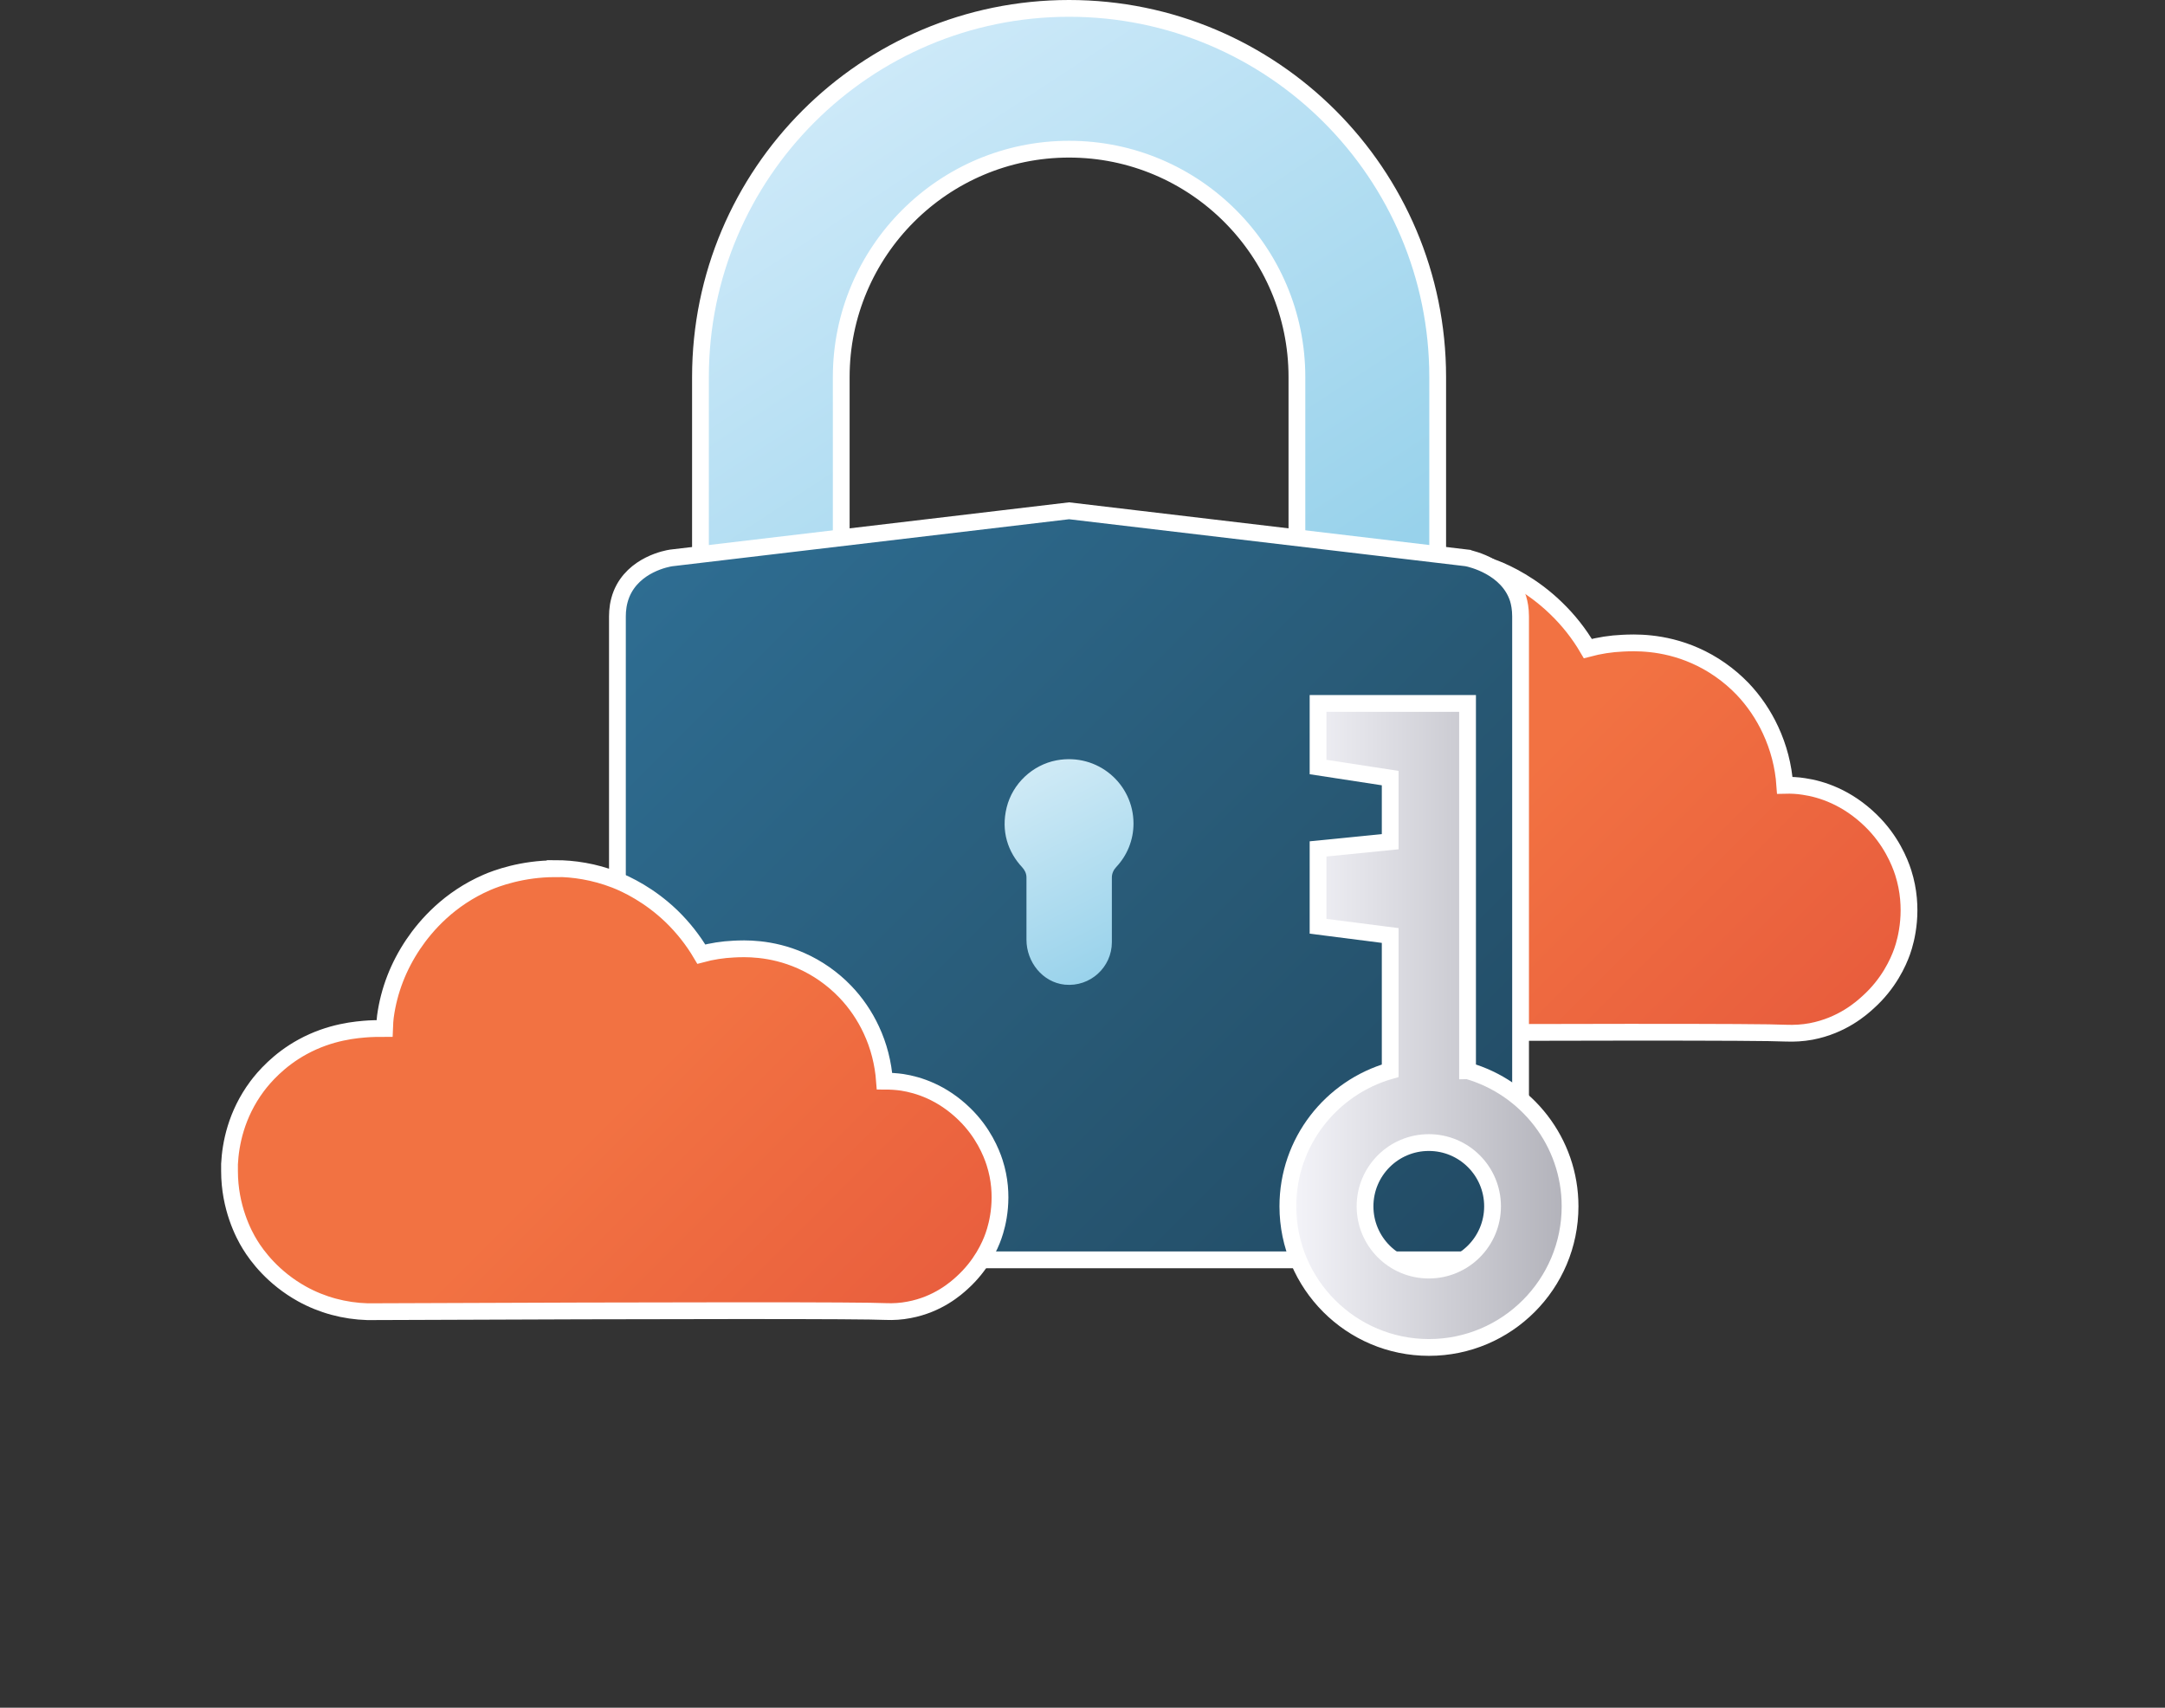
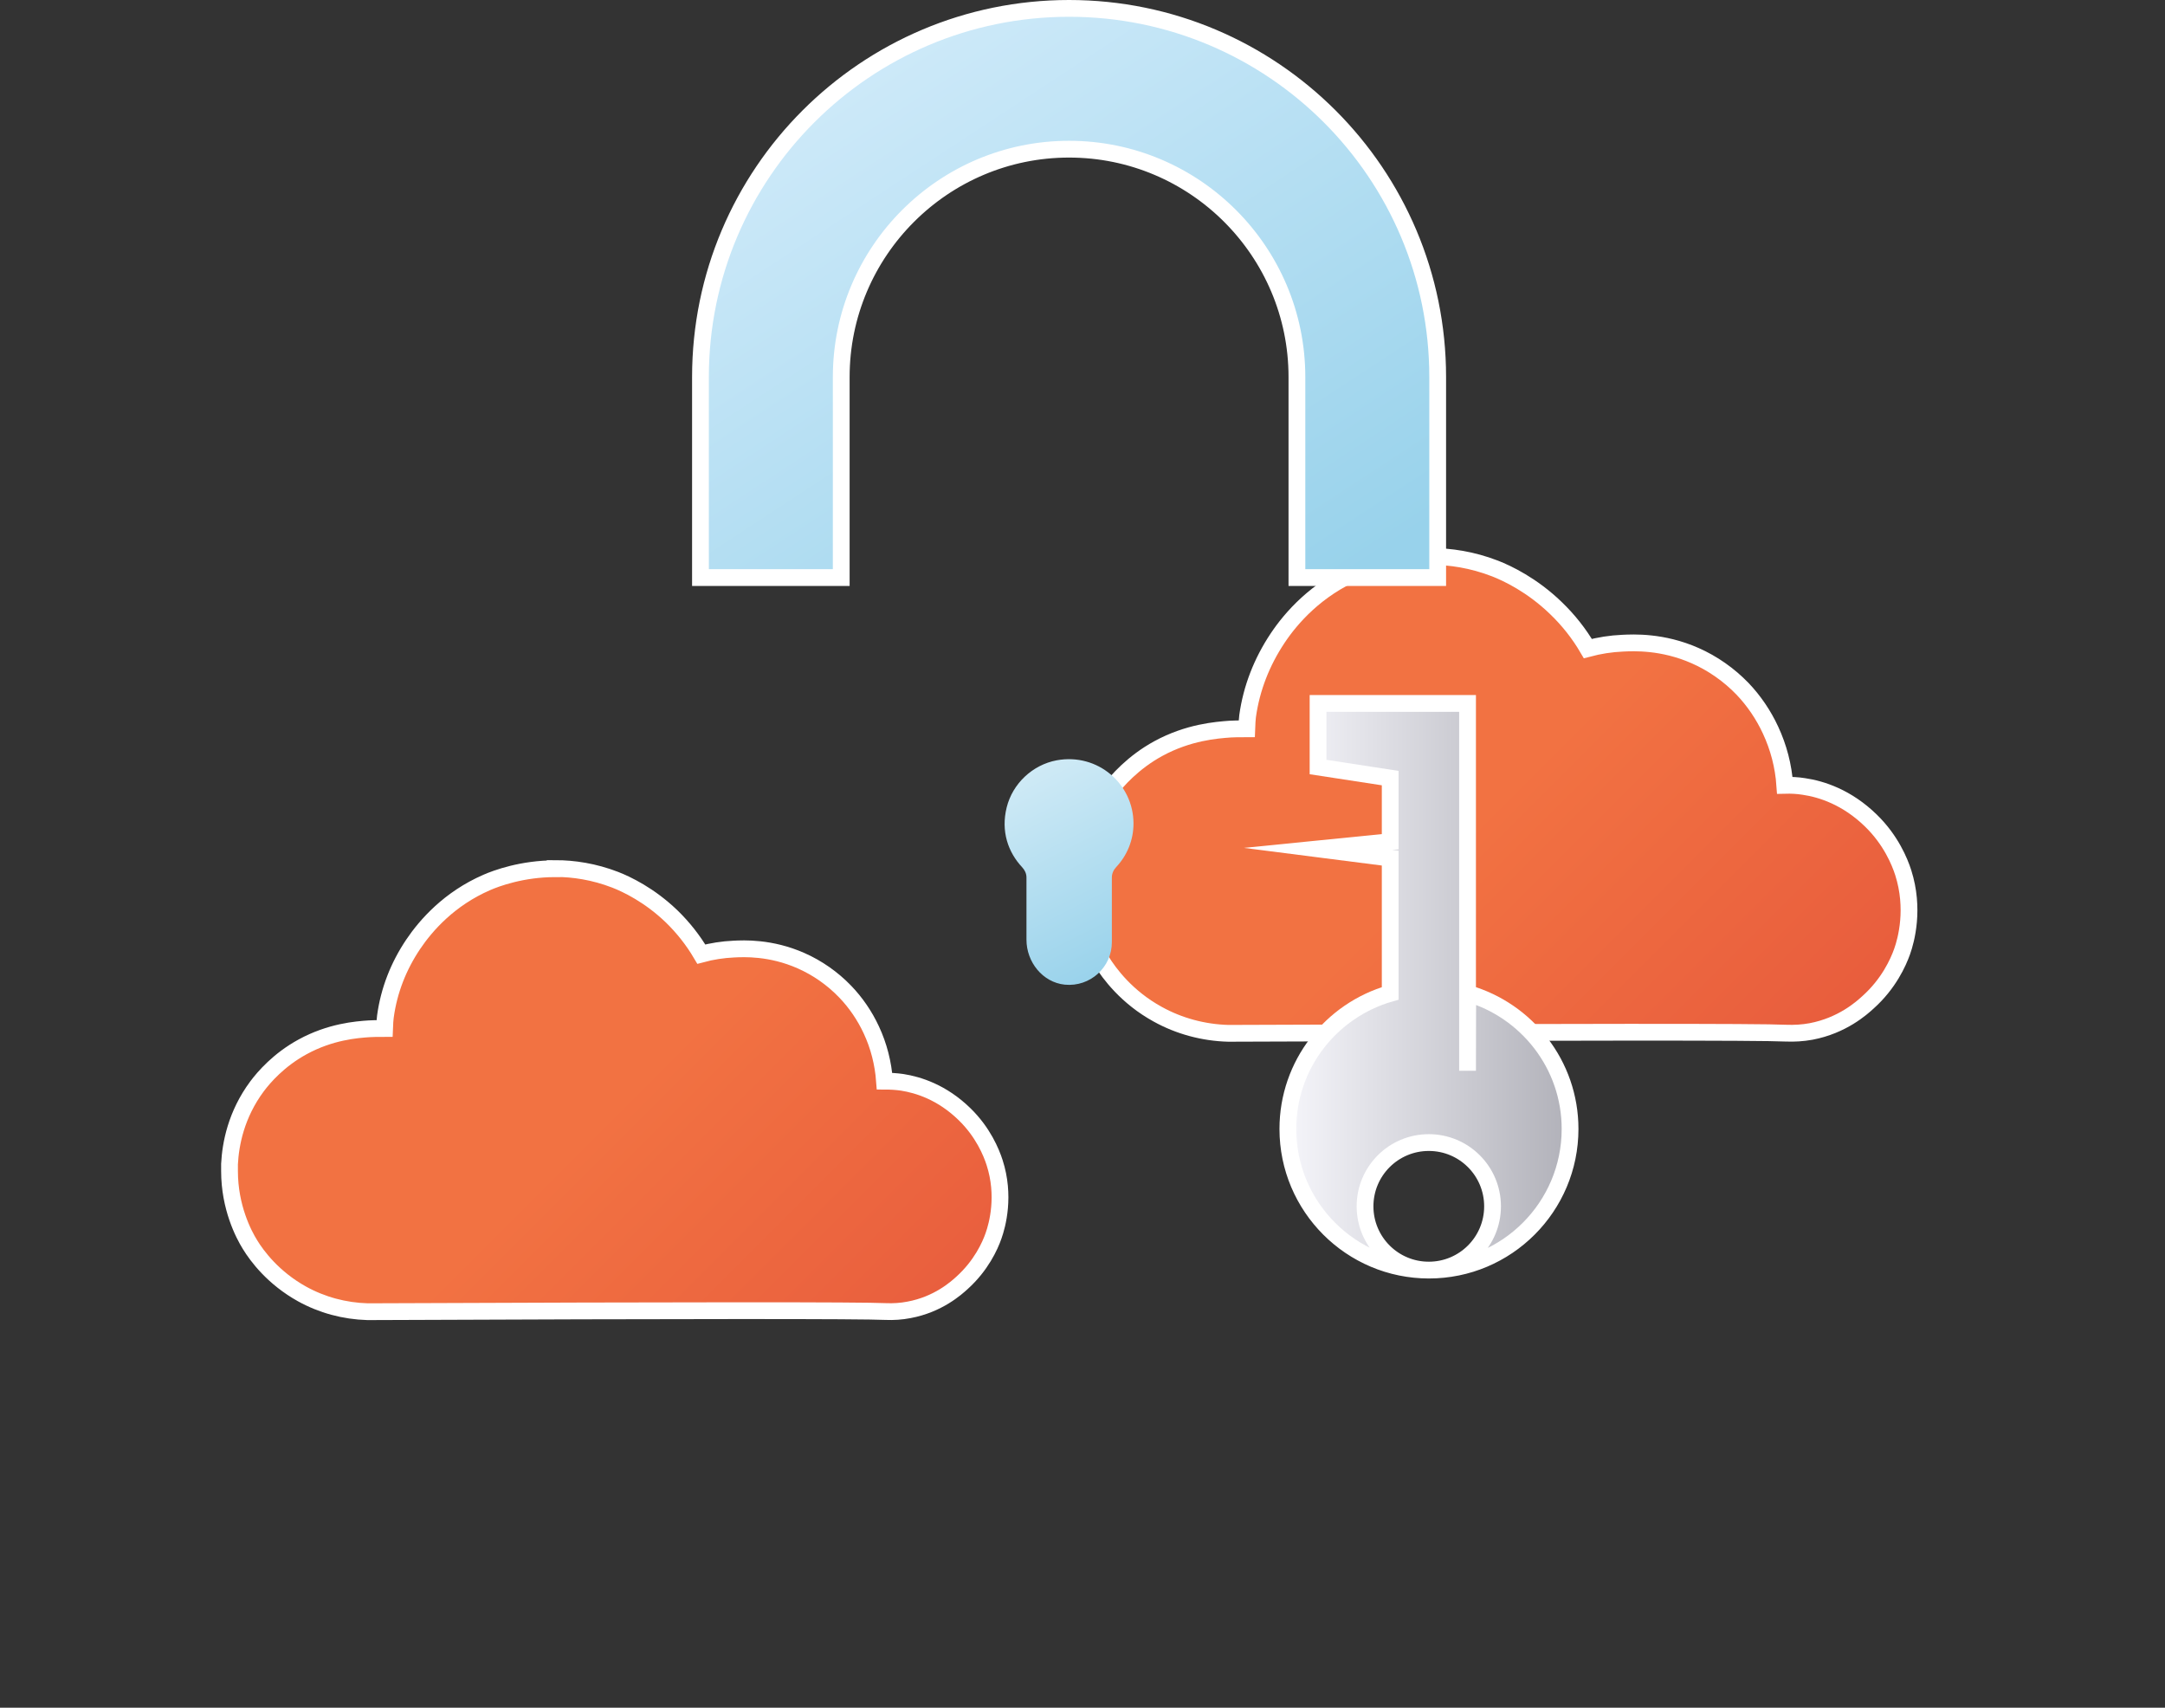
<svg xmlns="http://www.w3.org/2000/svg" xmlns:xlink="http://www.w3.org/1999/xlink" id="a" width="129.04" height="101.77" viewBox="0 0 129.04 101.77">
  <rect x="0" y="0" width="129.04" height="101.77" fill="#333333" stroke="none" />
  <defs>
    <linearGradient id="b" x1="64.35" y1="47.4" x2="113.78" y2="47.4" gradientUnits="userSpaceOnUse">
      <stop offset="0" stop-color="#e85d3d" />
      <stop offset="1" stop-color="#f27242" />
    </linearGradient>
    <clipPath id="c">
      <path d="m85.25,33.19c-2.12,0-3.77.61-4.39.88-2.4,1.04-3.89,2.73-4.71,3.96-.94,1.41-1.56,2.98-1.79,4.65-.02.14-.04.46-.05.75-.43,0-.86.01-.99.02-.81.06-2.48.18-4.28,1.16-1.52.83-2.48,1.94-2.92,2.52-1.34,1.81-1.7,3.71-1.76,4.98,0,.14-.01.28-.01.42v.03c0,2.33.9,4.06,1.31,4.72.46.74,1.5,2.15,3.34,3.16,1.28.71,2.73,1.1,4.21,1.14,20.77-.08,31.64-.09,33.24-.01.5.02,1-.01,1.49-.1,1.86-.35,3.02-1.39,3.4-1.74,1.23-1.1,1.8-2.37,2.03-3.02.25-.7.75-2.56.07-4.7-.21-.66-.74-1.95-1.92-3.1-1.44-1.41-2.97-1.89-4-2.04-.37-.06-.75-.08-1.14-.07-.08-1.15-.37-2.26-.85-3.29-.42-.91-1-1.76-1.67-2.46-.8-.83-1.78-1.52-2.83-1.98-1.95-.86-3.67-.77-4.32-.74-.7.03-1.39.14-2.07.32-.52-.89-1.16-1.7-1.91-2.42-1.42-1.37-2.88-2.06-3.62-2.35-1.37-.53-2.68-.72-3.85-.72Z" fill="url(#b)" stroke="#fff" stroke-miterlimit="10" />
    </clipPath>
    <linearGradient id="d" x1="-135.11" y1="264.94" x2="-135.07" y2="264.94" gradientTransform="translate(161686.41 -82335.58) rotate(-90) scale(609.93 -609.93)" xlink:href="#b" />
    <linearGradient id="e" x1="72.92" y1="39.2" x2="42.02" y2="-7.94" gradientUnits="userSpaceOnUse">
      <stop offset="0" stop-color="#98d2eb" />
      <stop offset="1" stop-color="#e1f2fe" />
    </linearGradient>
    <linearGradient id="f" x1="40.97" y1="31.49" x2="94.16" y2="84.68" gradientUnits="userSpaceOnUse">
      <stop offset="0" stop-color="#2e6d92" />
      <stop offset=".5" stop-color="#285975" />
      <stop offset="1" stop-color="#1f455e" />
    </linearGradient>
    <clipPath id="g">
      <path d="m33.09,51.77c-1.97,0-3.51.57-4.08.82-2.23.97-3.61,2.54-4.38,3.68-.88,1.31-1.45,2.76-1.66,4.32-.02.13-.04.42-.05.7-.4,0-.8.01-.92.02-.75.05-2.31.17-3.97,1.08-1.41.77-2.3,1.8-2.71,2.35-1.25,1.68-1.58,3.44-1.64,4.63,0,.13,0,.26,0,.39v.03c0,2.16.84,3.77,1.22,4.38.42.69,1.39,1.99,3.1,2.94,1.19.66,2.53,1.02,3.91,1.06,19.29-.08,29.39-.08,30.88-.01.46.02.93-.01,1.39-.1,1.73-.32,2.81-1.29,3.16-1.61,1.14-1.03,1.67-2.2,1.88-2.81.23-.65.7-2.38.06-4.36-.2-.62-.69-1.81-1.79-2.88-1.34-1.31-2.76-1.75-3.72-1.9-.35-.05-.7-.07-1.05-.07-.08-1.07-.34-2.1-.79-3.06-.39-.84-.93-1.63-1.56-2.28-.74-.77-1.65-1.41-2.63-1.84-1.81-.8-3.41-.72-4.01-.69-.65.03-1.3.13-1.93.3-.49-.83-1.08-1.58-1.77-2.25-1.32-1.27-2.67-1.91-3.36-2.18-1.27-.49-2.49-.67-3.58-.67Z" fill="none" stroke="#fff" stroke-miterlimit="10" />
    </clipPath>
    <linearGradient id="h" x1="-135.07" y1="265.02" x2="-135.03" y2="265.02" gradientTransform="translate(161683.34 -82293.51) rotate(-90) scale(609.93 -609.93)" xlink:href="#b" />
    <linearGradient id="i" x1="67.05" y1="57.69" x2="56.01" y2="36" gradientUnits="userSpaceOnUse">
      <stop offset="0" stop-color="#98d2eb" />
      <stop offset="1" stop-color="#fff" />
    </linearGradient>
    <linearGradient id="j" x1="76.75" y1="61.11" x2="93.57" y2="61.11" gradientUnits="userSpaceOnUse">
      <stop offset="0" stop-color="#f5f5fa" />
      <stop offset="1" stop-color="#b1b1b9" />
    </linearGradient>
  </defs>
  <path d="m85.25,33.19c-2.12,0-3.77.61-4.39.88-2.4,1.04-3.89,2.73-4.71,3.96-.94,1.41-1.56,2.98-1.79,4.65-.02.14-.04.46-.05.75-.43,0-.86.01-.99.02-.81.06-2.48.18-4.28,1.16-1.52.83-2.48,1.94-2.92,2.52-1.34,1.81-1.7,3.71-1.76,4.98,0,.14-.01.28-.01.42v.03c0,2.33.9,4.06,1.31,4.72.46.74,1.5,2.15,3.34,3.16,1.28.71,2.73,1.1,4.21,1.14,20.77-.08,31.64-.09,33.24-.01.5.02,1-.01,1.49-.1,1.86-.35,3.02-1.39,3.4-1.74,1.23-1.1,1.8-2.37,2.03-3.02.25-.7.75-2.56.07-4.7-.21-.66-.74-1.95-1.92-3.1-1.44-1.41-2.97-1.89-4-2.04-.37-.06-.75-.08-1.14-.07-.08-1.15-.37-2.26-.85-3.29-.42-.91-1-1.76-1.67-2.46-.8-.83-1.78-1.52-2.83-1.98-1.95-.86-3.67-.77-4.32-.74-.7.03-1.39.14-2.07.32-.52-.89-1.16-1.7-1.91-2.42-1.42-1.37-2.88-2.06-3.62-2.35-1.37-.53-2.68-.72-3.85-.72Z" fill="url(#b)" />
  <g clip-path="url(#c)">
    <rect x="61.6" y="19.74" width="55.27" height="55.32" transform="translate(-7.33 77.14) rotate(-45.09)" fill="url(#d)" stroke="#fff" stroke-miterlimit="10" />
  </g>
  <path d="m85.25,33.19c-2.12,0-3.77.61-4.39.88-2.4,1.04-3.89,2.73-4.71,3.96-.94,1.41-1.56,2.98-1.79,4.65-.02.14-.04.46-.05.75-.43,0-.86.01-.99.02-.81.06-2.48.18-4.28,1.16-1.52.83-2.48,1.94-2.92,2.52-1.34,1.81-1.7,3.71-1.76,4.98,0,.14-.01.28-.01.42v.03c0,2.33.9,4.06,1.31,4.72.46.74,1.5,2.15,3.34,3.16,1.28.71,2.73,1.1,4.21,1.14,20.77-.08,31.64-.09,33.24-.01.5.02,1-.01,1.49-.1,1.86-.35,3.02-1.39,3.4-1.74,1.23-1.1,1.8-2.37,2.03-3.02.25-.7.75-2.56.07-4.7-.21-.66-.74-1.95-1.92-3.1-1.44-1.41-2.97-1.89-4-2.04-.37-.06-.75-.08-1.14-.07-.08-1.15-.37-2.26-.85-3.29-.42-.91-1-1.76-1.67-2.46-.8-.83-1.78-1.52-2.83-1.98-1.95-.86-3.67-.77-4.32-.74-.7.03-1.39.14-2.07.32-.52-.89-1.16-1.7-1.91-2.42-1.42-1.37-2.88-2.06-3.62-2.35-1.37-.53-2.68-.72-3.85-.72Z" fill="none" stroke="#fff" stroke-miterlimit="10" />
  <path d="m63.72.5c-12.13,0-21.97,9.84-21.97,21.97v11.95h8.39v-11.95c0-7.49,6.09-13.58,13.58-13.58s13.58,6.09,13.58,13.58v11.95h8.39v-11.95c0-12.13-9.84-21.97-21.97-21.97Z" fill="url(#e)" stroke="#fff" stroke-miterlimit="10" />
-   <path d="m87.44,33.25c-7.91-.94-15.81-1.87-23.72-2.81-7.91.94-15.81,1.87-23.72,2.81-.21.03-2.24.38-2.96,2.16-.19.48-.24.94-.24,1.32v34.86c0,1.93,1.43,3.49,3.2,3.49h47.43c1.76,0,3.2-1.56,3.2-3.49v-34.86c0-.44-.07-.8-.15-1.06-.61-1.88-2.8-2.37-3.04-2.42Z" fill="url(#f)" stroke="#fff" stroke-miterlimit="10" />
  <g clip-path="url(#g)">
    <rect x="11.36" y="39.04" width="51.34" height="51.39" transform="translate(-34.96 45.26) rotate(-45.09)" fill="url(#h)" stroke="#fff" stroke-miterlimit="10" />
  </g>
  <path d="m33.09,51.77c-1.97,0-3.51.57-4.08.82-2.23.97-3.61,2.54-4.38,3.68-.88,1.31-1.45,2.76-1.66,4.32-.02.13-.04.42-.05.7-.4,0-.8.01-.92.02-.75.05-2.31.17-3.97,1.08-1.41.77-2.3,1.8-2.71,2.35-1.25,1.68-1.58,3.44-1.64,4.63,0,.13,0,.26,0,.39v.03c0,2.16.84,3.77,1.22,4.38.42.69,1.39,1.99,3.1,2.94,1.19.66,2.53,1.02,3.91,1.06,19.29-.08,29.39-.08,30.88-.01.46.02.93-.01,1.39-.1,1.73-.32,2.81-1.29,3.16-1.61,1.14-1.03,1.67-2.2,1.88-2.81.23-.65.7-2.38.06-4.36-.2-.62-.69-1.81-1.79-2.88-1.34-1.31-2.76-1.75-3.72-1.9-.35-.05-.7-.07-1.05-.07-.08-1.07-.34-2.1-.79-3.06-.39-.84-.93-1.63-1.56-2.28-.74-.77-1.65-1.41-2.63-1.84-1.81-.8-3.41-.72-4.01-.69-.65.03-1.3.13-1.93.3-.49-.83-1.08-1.58-1.77-2.25-1.32-1.27-2.67-1.91-3.36-2.18-1.27-.49-2.49-.67-3.58-.67Z" fill="none" stroke="#fff" stroke-miterlimit="10" />
  <path d="m67.56,49.08c0-2.36-2.13-4.22-4.58-3.77-1.44.27-2.63,1.39-2.98,2.81s.08,2.66.92,3.56c.16.17.26.38.26.61v3.71c0,1.33.96,2.54,2.28,2.68,1.52.15,2.81-1.04,2.81-2.53v-3.86c0-.23.1-.45.26-.62.64-.68,1.03-1.59,1.03-2.6Z" fill="url(#i)" stroke-width="0" />
-   <path d="m87.47,63.81v-21.89h-8.91v3.79l4.3.66v3.79l-4.3.43v4.61l4.3.55v8.06c-3.52,1.01-6.1,4.24-6.1,8.08,0,4.64,3.77,8.41,8.41,8.41s8.41-3.77,8.41-8.41c0-3.84-2.59-7.07-6.1-8.08Zm-2.31,11.88c-2.1,0-3.8-1.7-3.8-3.8s1.7-3.8,3.8-3.8,3.8,1.7,3.8,3.8-1.7,3.8-3.8,3.8Z" fill="url(#j)" stroke="#fff" stroke-miterlimit="10" />
+   <path d="m87.47,63.81v-21.89h-8.91v3.79l4.3.66v3.79l-4.3.43l4.3.55v8.06c-3.52,1.01-6.1,4.24-6.1,8.08,0,4.64,3.77,8.41,8.41,8.41s8.41-3.77,8.41-8.41c0-3.84-2.59-7.07-6.1-8.08Zm-2.31,11.88c-2.1,0-3.8-1.7-3.8-3.8s1.7-3.8,3.8-3.8,3.8,1.7,3.8,3.8-1.7,3.8-3.8,3.8Z" fill="url(#j)" stroke="#fff" stroke-miterlimit="10" />
</svg>